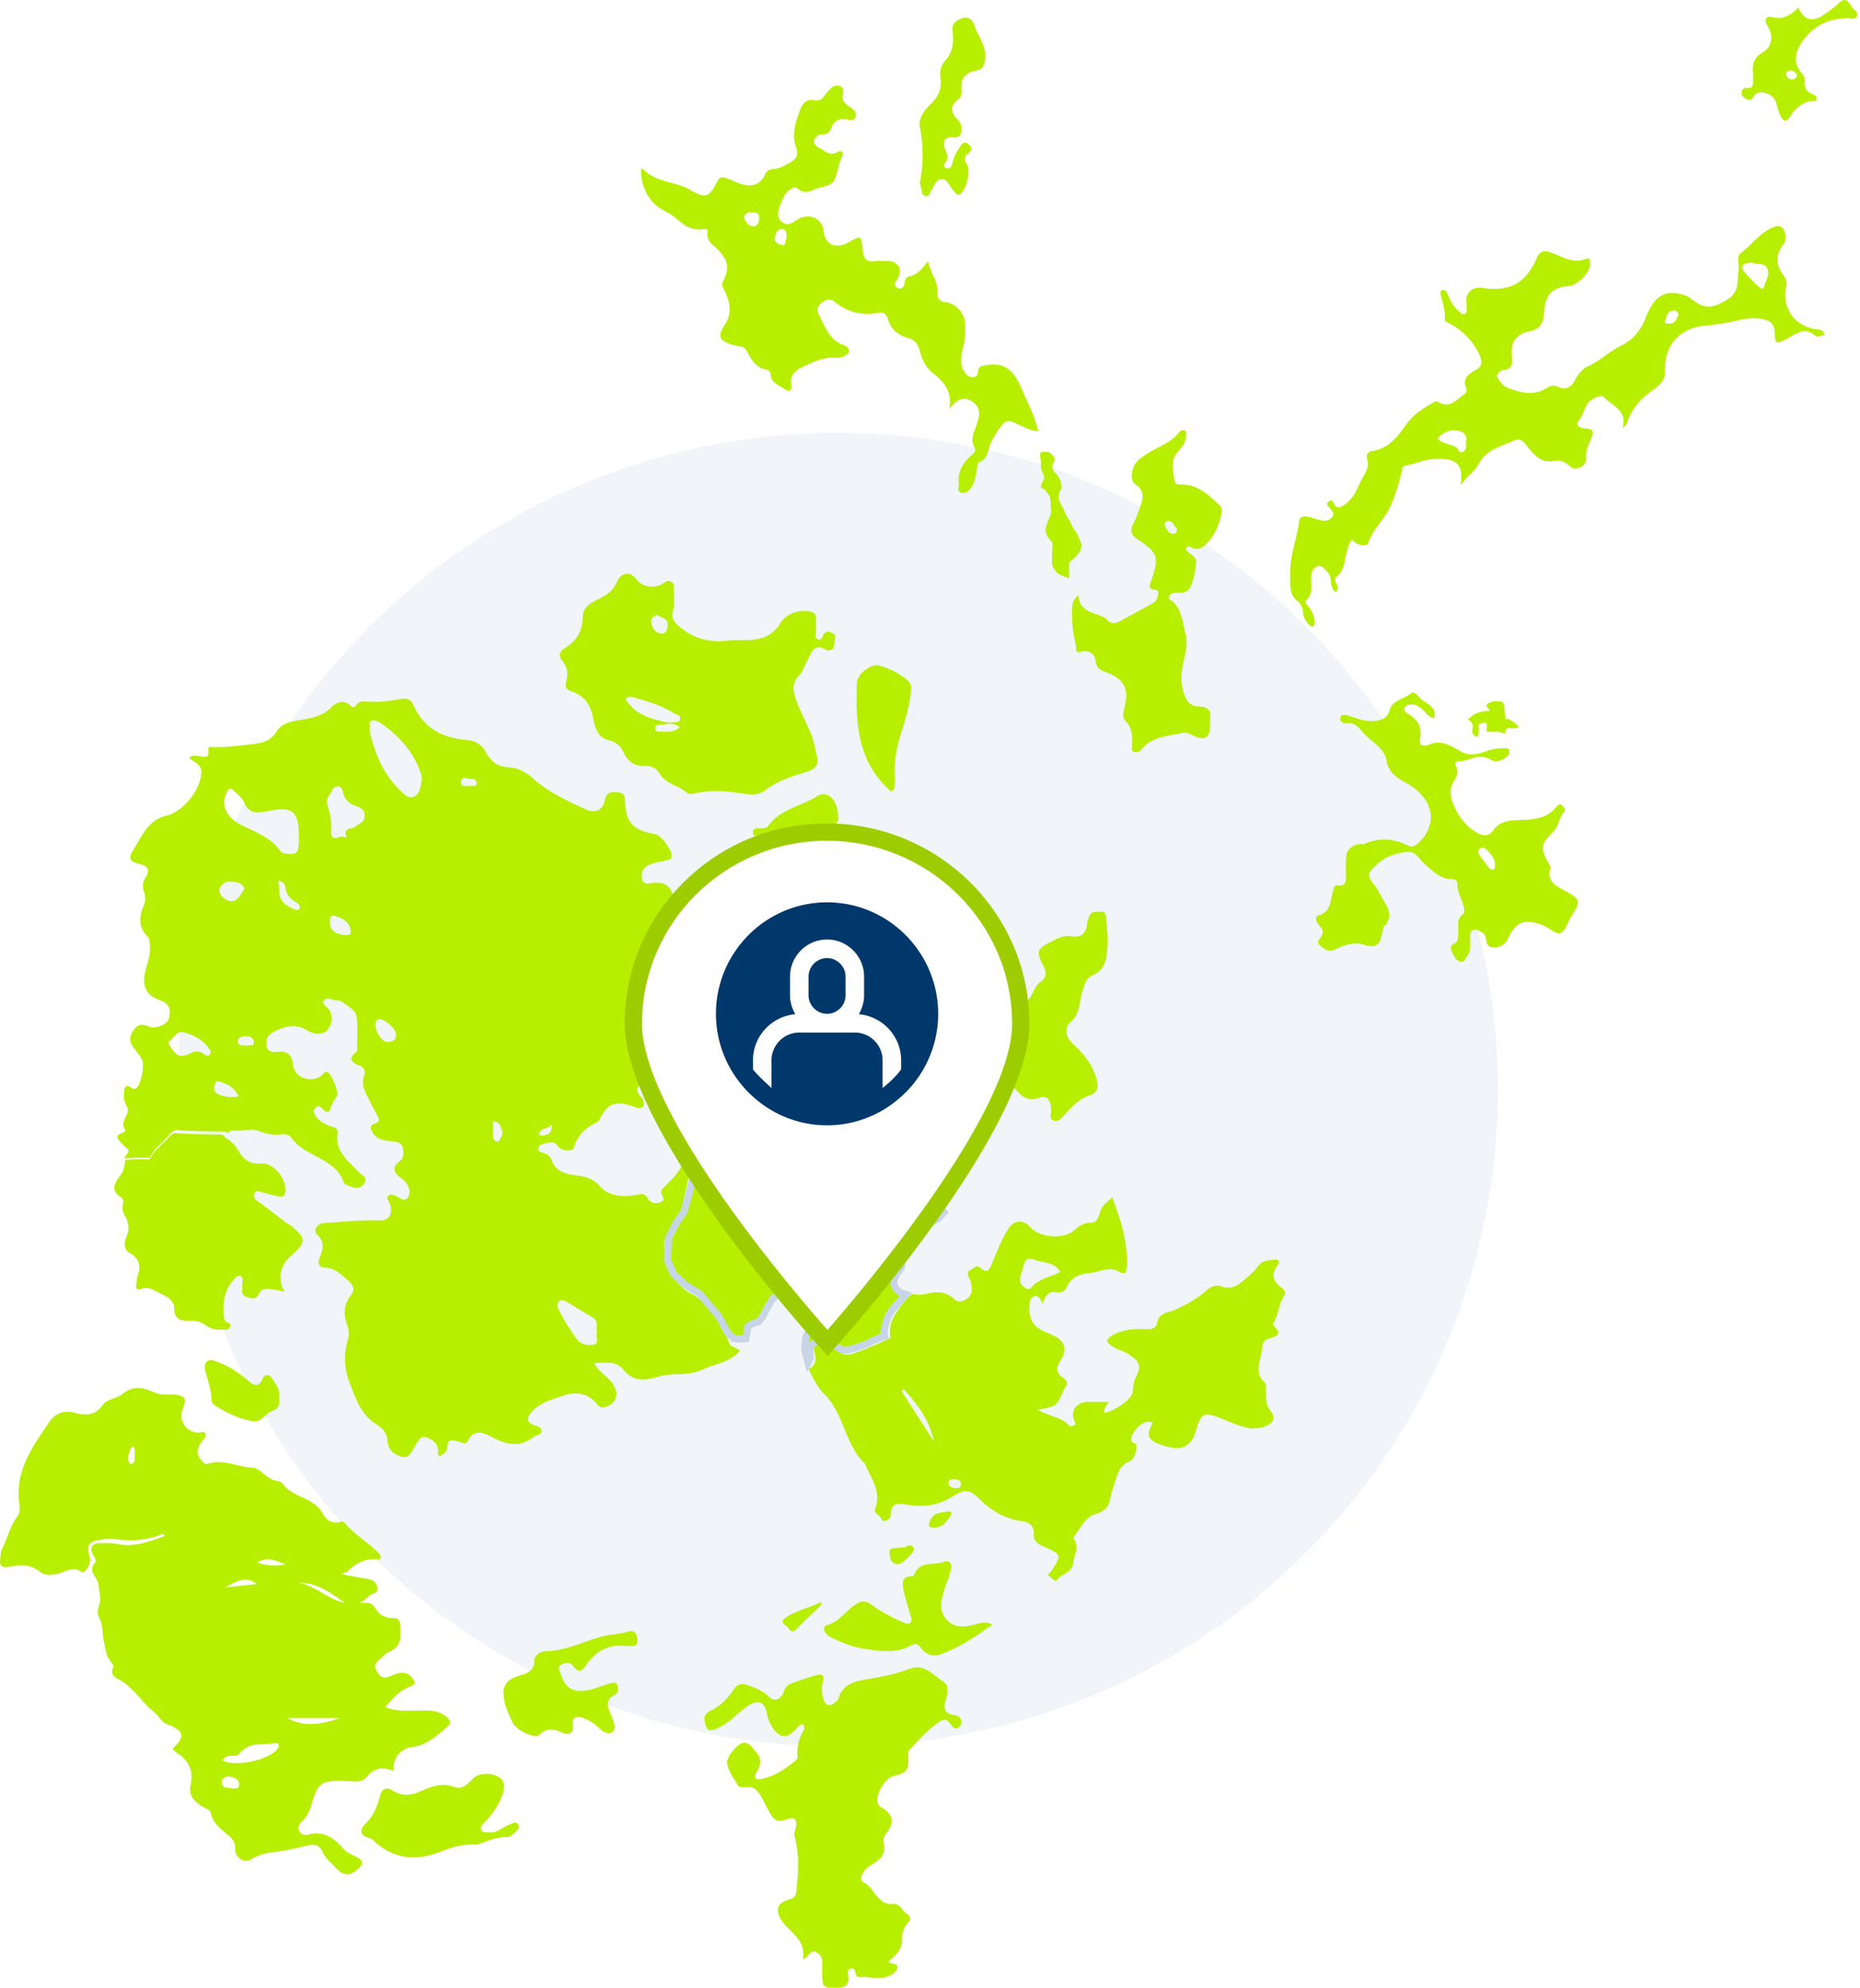
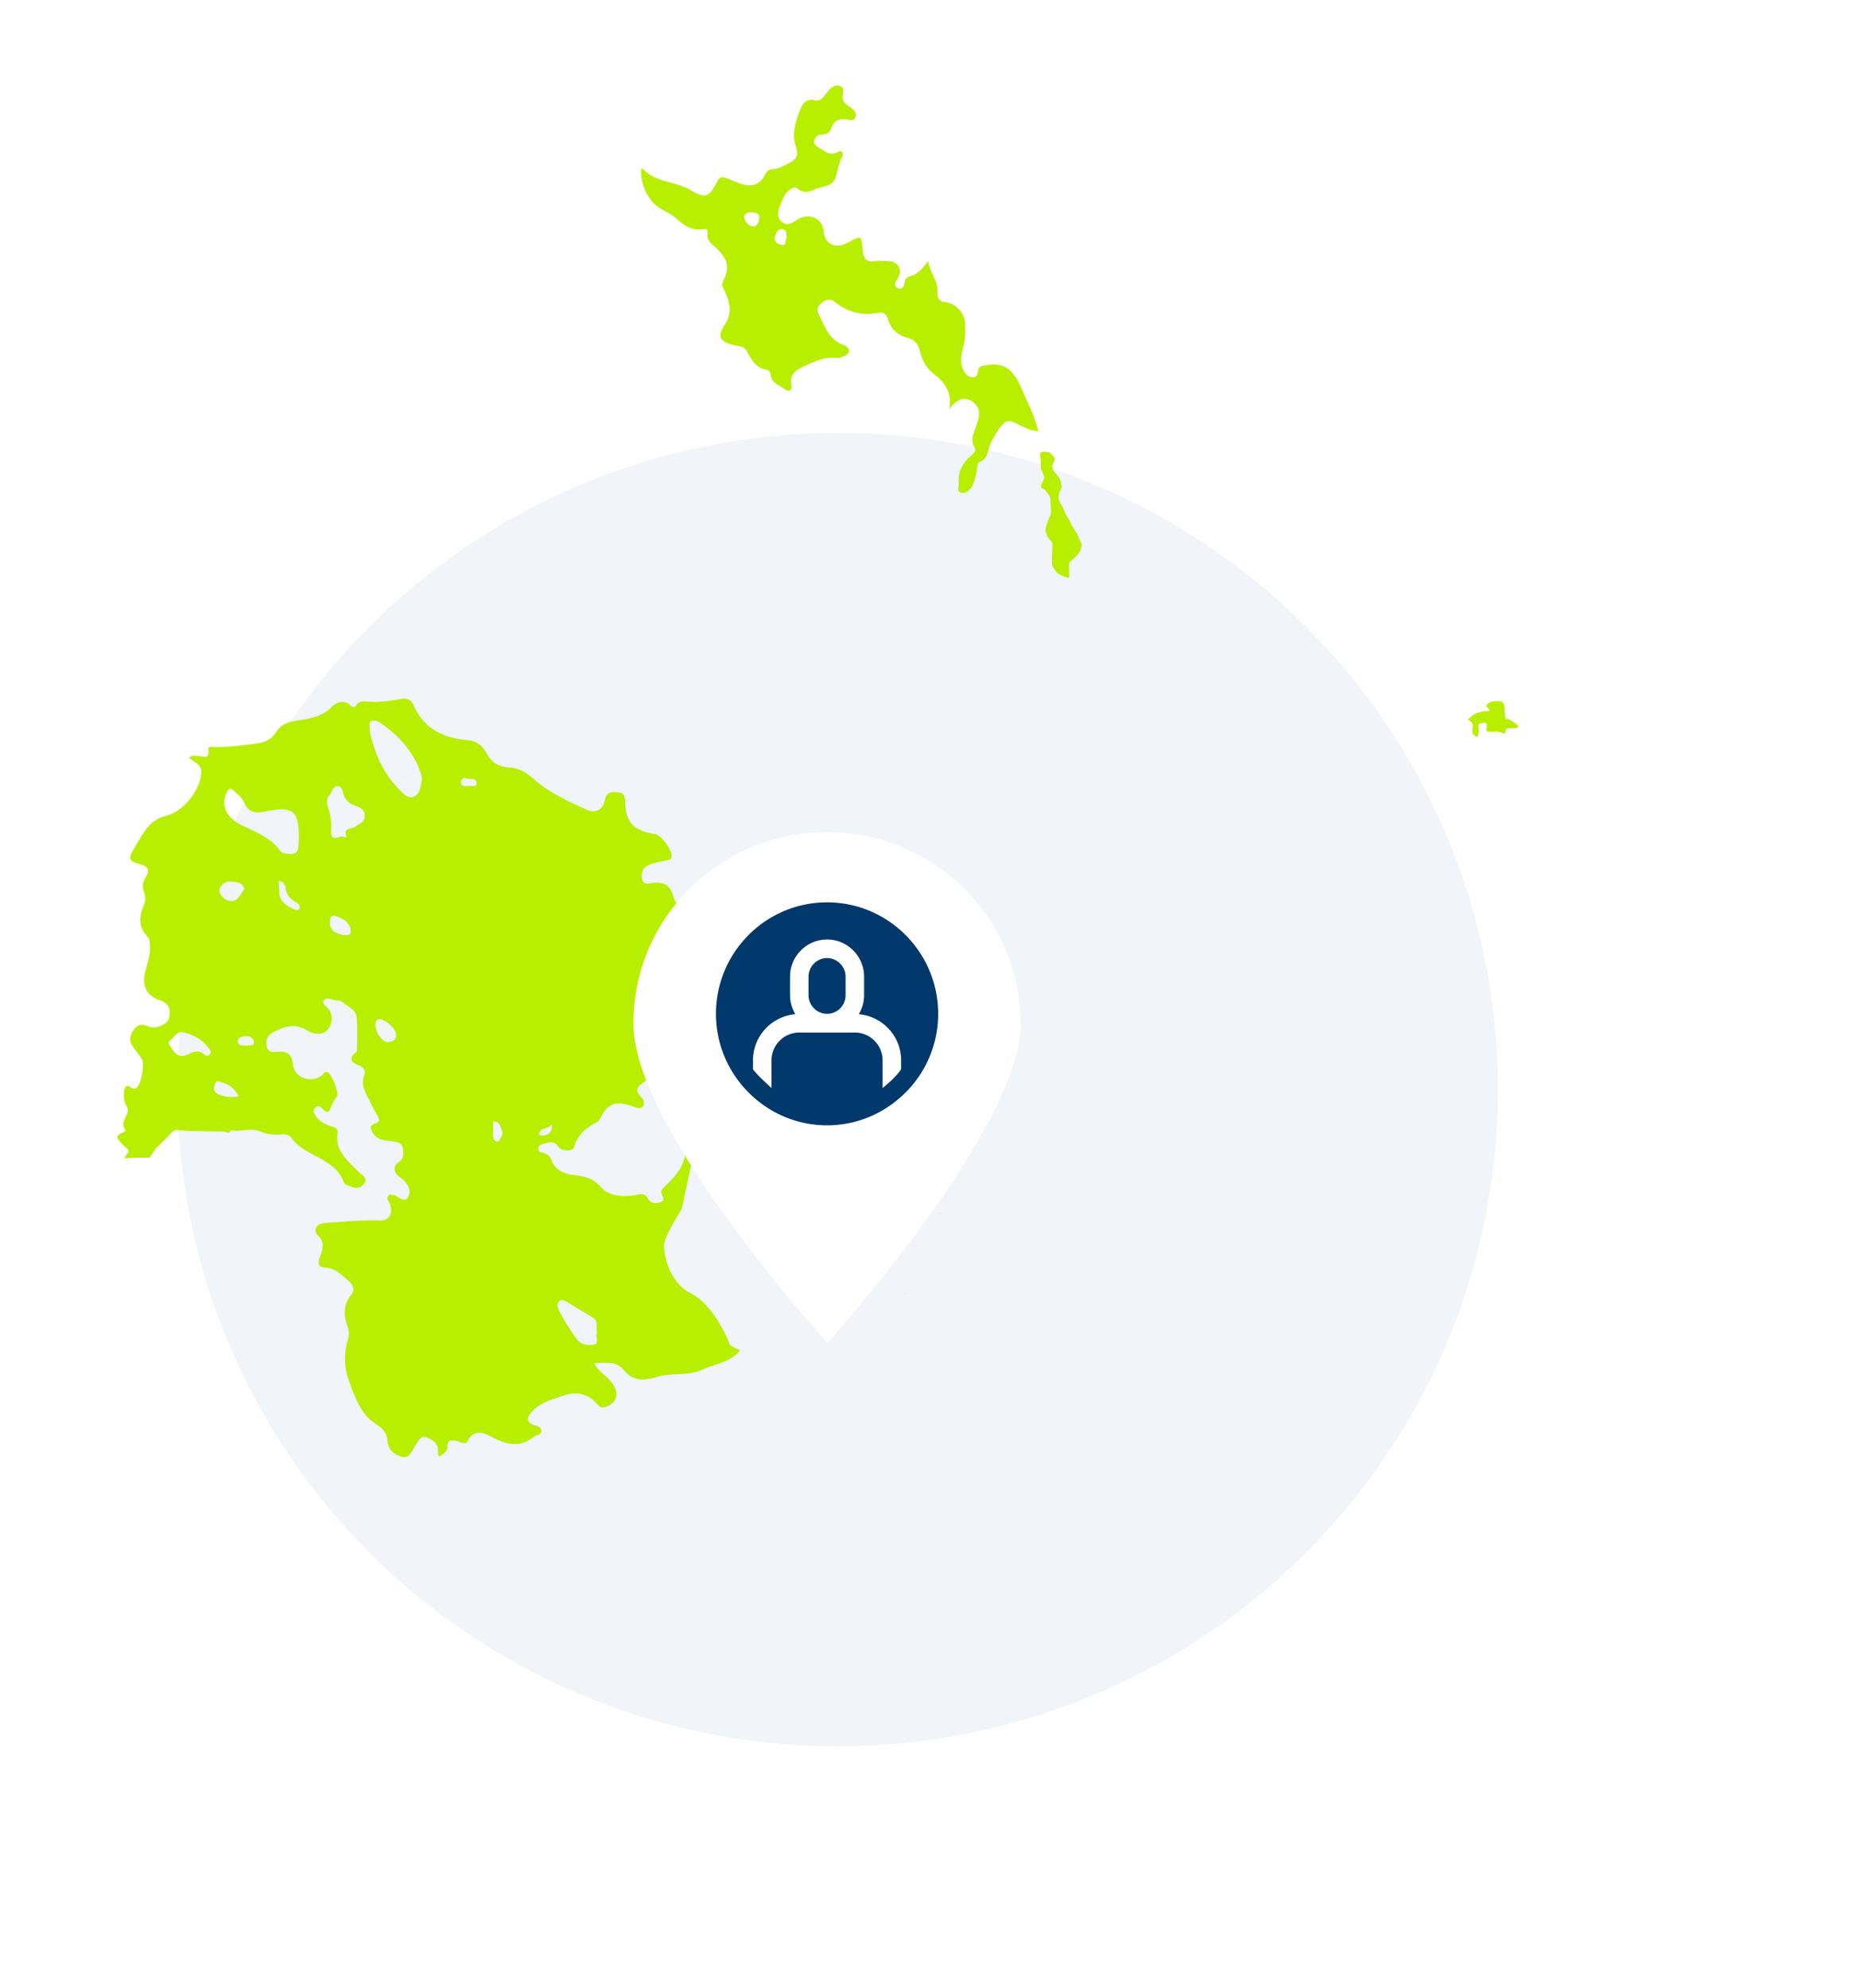
<svg xmlns="http://www.w3.org/2000/svg" width="262" height="280" preserveAspectRatio="none" viewBox="0 0 262 280" fill="none">
  <ellipse cx="118" cy="153.485" rx="93" ry="92.5" fill="#F1F4F9" />
-   <path d="M134.356 241.565c-1.374-.157-1.468-1.08-1.143-2.097.314-.985.472-2.107-.367-2.631-1.416-.871-2.684-2.548-4.645-1.793-1.803.692-3.659 1.08-5.525 1.394-1.961.325-3.911.556-4.603 2.883-.052.168-.251.294-.388.42-.786.692-1.404.555-1.709-.441a4.424 4.424 0 01-.062-2.422c.283-1.027-.231-1.1-.954-.901a29.87 29.87 0 00-2.989.975c-.66.251-1.321.398-1.583 1.363-.22.797-1.195 1.572-2.023.734-.86-.87-1.845-1.227-2.915-1.636-.975-.367-1.572-.262-2.16.64-.817 1.247-1.887 2.306-3.25 2.946-1.237.576-.744 1.688-.524 2.317.252.713 1.111.346 1.793.01 1.562-.775 2.673-2.107 4.078-3.061 1.374-.933 2.338-.577 2.642 1.111.137.787.441 1.479.871 2.097.954 1.374 2.002 1.395 3.124.189.304-.325.524-.849 1.185-.755.01.262.146.619.021.807-.724 1.175-1.028 2.422-.881 3.785a.503.503 0 01-.157.378c-1.458 1.205-2.988 2.296-4.886 2.694-.839.178-1.237-.126-.703-.996.588-.975.745-1.856-.125-2.82-.514-.577-.933-1.311-1.73-1.269-.87.053-2.454 2.076-2.338 2.82.188 1.154.87 2.097 1.468 3.062.377.608 1.142.325 1.75.367.703.042 1.08.587 1.416 1.048.419.566.65 1.258 1.006 1.877.619 1.069.986 2.369 2.81 1.594 1.122-.472 1.583.209 1.164 1.436-.105.314-.21.629-.105.975.723 2.527.514 5.074.273 7.643-.063.724-.283 1.059-1.049 1.258-1.782.451-2.002 1.709-.87 3.198 1.185 1.552 3.282 2.611 2.82 5.148.902-.105.933-1.447 1.929-.902.871.472.839 1.311.797 2.139-.01.241 0 .482 0 .723 0 2.087.126 2.171 2.212 2.097 1.112-.031 1.605-.451 1.447-1.583-.052-.409-.199-.975.367-1.09.577-.126.587.451.734.838.063.158.241.388.346.378 1.72-.22 3.575.734 5.158-.755.588-.556.273-1.059-.052-1.101-1.489-.22-.598-.576-.136-1.027.692-.671 1.237-1.447 1.163-2.485-.041-.598.137-1.132.378-1.667.293-.629 1.426-1.132.21-1.961-.629-.43-.86-1.436-1.888-1.321-1.027.116-1.677-.451-2.306-1.184-.545-.64-.933-1.437-1.772-1.825-.524-.251-.43-.807-.189-1.268a3.014 3.014 0 011.195-1.206c1.217-.692 2.192-1.52 1.793-3.156-.146-.597.168-1.069.535-1.562.965-1.321.692-2.495-.681-3.303-.325-.188-.63-.387-.724-.828-.262-1.227 1.122-3.481 2.338-3.722 1.762-.356 2.139-.901 1.992-2.831-.031-.335.011-.65.273-.933 1.226-1.363 2.443-2.705 3.984-3.764.723-.492 1.101-.566 1.635.147.242.325.483.923 1.091.619.304-.147.493-.472.482-.839-.031-.64-.451-.902-1.048-.975zm-17.09-10.831c1.384.671 2.841 1.258 4.298 1.478 2.233.346 4.561.766 6.731-.419.587-.325.975-.304 1.426.335.619.86 1.604 1.28 2.653.923 2.684-.902 4.969-2.506 7.423-4.194-.954-.545-1.615-.241-2.317-.073-1.395.346-2.81.692-4.016-.524-1.185-1.195-.985-2.517-.566-3.984.304-1.049.786-2.045 1.027-3.104.2-.838-.021-1.509-1.059-1.143-1.404.493-3.344-.22-4.088 1.783-.042.105-.221.21-.336.21-1.541.01-1.331 1.111-1.153 2.023.22 1.164.639 2.286.943 3.439.095.356.315.776-.031 1.09-.346.315-.723.032-1.059-.105-1.594-.629-3.072-1.488-4.456-2.474-.818-.587-1.394-.493-2.17.011-1.237.786-2.066 2.075-3.439 2.694-.398.178-1.111.252-1.017.828.115.556.598.923 1.206 1.206zm-6.428-1.635c.367.273.577 1.164 1.321.388 1.154-1.174 2.359-2.286 3.544-3.428-.031-.137-.052-.263-.084-.399-1.635.86-3.48 1.174-5.022 2.244-.755.524-.146.901.241 1.195zm15.686-8.787c.619-.01 2.39-1.729 2.191-2.212-.367-.88-1.038-.105-1.572-.126-.325-.01-.661.095-.996.084-.608-.021-.913.2-.85.608.063 1.017.273 1.667 1.227 1.646zm5.053-5.168c1.248.073 1.74-.881 2.338-1.657.147-.188.147-.671-.294-.587-.985.189-2.117.084-2.631 1.332-.294.755-.115.975.587.912z" fill="#B8EF00" />
-   <path d="M180.711 182.833c.346-.587.461-.975-.147-1.416-1.216-.859-1.562-1.887-.619-3.187.42-.576.147-.87-.513-.786-.839.105-1.667.105-2.265.964-.514.734-1.279 1.301-1.961 1.919-.88.797-1.834 1.332-3.093.891-.87-.304-1.551-.01-2.243.608-1.29 1.164-2.8 1.971-4.393 2.684-.849.378-2.181.388-2.412 1.615-.199 1.069-.828 1.132-1.677 1.101-1.615-.074-3.177.01-4.655.849-1.111.629-.923 1.007-.021 1.594.723.482 1.583.629 2.317 1.122 1.489 1.006 1.803 1.593.985 3.145-.304.576-.366 1.143-.419 1.73-.01.157-.021.304-.042.461-.451 1.573-3.942 3.198-4.015 2.789-.063-.357.146-.818.671-1.436-1.237 0-2.213-.063-3.177.01-1.573.136-2.296 1.363-1.646 2.768.105.231.147.388-.032.472-.209.105-.618.22-.702.126-1.09-1.259-2.82-1.311-4.498-2.276 2.674-.492 2.674-.492 3.575-2.568.084-.189.147-.399.273-.556.451-.566.377-.954-.252-1.373-.901-.608-1.09-1.363-.409-2.37.703-1.048.954-2.244-.241-3.166-.513-.399-1.174-.629-1.782-.891-1.751-.713-2.485-1.867-2.317-3.733.042-.493.042-1.111.618-1.31.619-.21.955.304 1.238 1.08.398-1.311.933-1.93 2.117-1.646.525.125 1.091-.284 1.269-.703.64-1.52 1.961-1.898 3.334-2.044 1.342-.147 2.674-.986 4.079-.158.838.493 1.037.063 1.079-.755.168-3.365-.859-6.458-2.044-9.698-.786.661-1.489 1.112-1.74 2.066-.179.681-.493 1.531-1.332 1.499-1.069-.042-1.698.535-2.422 1.132-1.499 1.217-4.76.923-6.028-.482-1.112-1.237-2.38-1.08-3.251.357-.912 1.499-1.52 3.134-2.201 4.739-.315.733-.608 1.52-1.583.608-.608-.566-1.038.146-1.5.335-.492.189-.325.703-.125 1.07.314.566.429 1.174.387 1.792-.052 1.038-1.667 1.971-2.369 1.279-1.227-1.195-2.653-1.195-4.036-.838-.724.188-1.395.178-1.972 0-.828.534-1.74 1.782-2.474 2.977-1.038 1.688-.608 3.229-.608 3.229s-3.47 1.668-5.399 2.244c-1.93.577-2.349-1.268-4.351-1.268-2.003 0-.472 1.1-.892 2.474-.146.493-.503.776-.901.933.021.042.042.094.063.136.597 1.175 1.184 2.464 2.107 3.355 2.852 2.768 2.904 7.119 5.756 9.845.063.063.063.199.105.294.901 1.918 2.243 3.722 1.352 6.049-.209.545.346.786.661 1.101.23.231.23.755.755.608.44-.115.786-.472.786-.849-.021-1.615.933-1.678 2.128-1.447 2.202.409 4.32.189 6.259-.954 2.118-1.248 2.527-1.374 4.341.398 1.678 1.636 3.554 2.611 5.85 2.925.944.126 1.646.745 1.562 1.762-.083 1.101.671 1.468 1.395 1.793 2.579 1.153 2.579 1.121 1.038 3.522-.126.2-.64.367-.189.692.315.231.807.839.996.525.608-1.007 2.202-.913 2.349-2.621.084-1.059.87-2.045.063-3.156-.063-.095-.042-.346.041-.441.944-1.111 1.468-2.652 3.051-3.124 1.112-.325 1.835-.944 2.024-2.17.105-.65.325-1.3.535-1.908.44-1.238.597-2.695 2.159-3.313.881-.346 1.321-2.475.734-2.559-1.614-.251 1.175-3.952 2.548-2.82-.021-.042.042-.147.126-.304a2.53 2.53 0 01-.126.304c-1.038 1.803-.619 2.432 1.363 3.093 2.38.797 4.026.545 4.77-2.139.703-2.485 1.164-2.589 3.659-1.573 1.51.619 3.041 1.238 4.058 1.342 2.642.021 3.785-1.163 2.82-2.369-.807-1.006-.692-1.971-.702-3.03 0-.356.042-.849-.168-1.038-1.342-1.206-.86-2.621-.503-4.005.188-.713-.053-1.667.786-2.076.902-.44 2.516-.44.912-2.002-.063-.063-.021-.304.042-.409.692-1.059.682-2.38 1.311-3.439zm-53.733 13.105c.105-.084.21-.178.304-.262 1.95 2.118 3.67 4.383 4.246 7.339-1.52-2.369-3.03-4.728-4.55-7.077zm7.727 13.672c-.576.031-1.048-.168-1.101-.755-.031-.44.451-.503.787-.493.461 0 .901.137.954.472.094.755-.262.755-.64.776zm9.74-28.193c-1.174-.618-.755-1.625-.451-2.432.273-.713.21-2.139 1.699-1.541 1.206.482 2.736.21 3.669 1.709-1.436.744-3.134.975-4.204 2.317-.178.22-.472.073-.713-.053zm22.011-113.162c-.411 0-.957.007-1.021-.525-.156-1.39-.638-2.793.482-4.098.518-.603 1.134-1.276 1.142-2.184 0-.29.17-.688-.284-.83-.319-.099-.518.093-.709.327-.901 1.12-2.184 1.687-3.403 2.347-.773.418-1.553.879-2.22 1.439-1.113.929-1.382 2.921-.468 3.538 1.149.773 1.121 1.773.731 2.822-.319.865-.568 1.751-1.029 2.581-.425.759-.503 1.567.426 2.19 3.07 2.057 3.212 2.546 2.021 6.035-.121.354-.39.907.12 1.07.454.142 1.028.036.901.71-.085.474-.22 1-.745 1.283-1.588.858-3.155 1.758-4.75 2.588-.553.29-1.17.376-1.66-.199-.382-.454-.957-.595-1.46-.78-1.305-.46-2.546-.936-2.624-2.744-.772.631-.843 1.213-.872 1.844a18.17 18.17 0 00.49 5.148c.12.517-.206 1.418 1.063.914.553-.22 1.659.348 1.723 1.276.078 1.071.688 1.383 1.532 1.695 2.531.95 3.24 2.41 2.538 5.034-.17.645-.312 1.362.191 1.872.958.971.936 2.141.894 3.354-.014.326-.206.801.305.957.397.128.772-.064 1.006-.355 1.433-1.793 3.567-1.829 5.538-2.29.525-.12.964-.064 1.468.199 1.95 1 2.673.567 2.687-1.539 0-.234-.028-.475 0-.702.163-1.198-.383-1.694-1.56-1.709-1.028-.014-1.659-.538-2.049-1.566-.638-1.674-.525-3.347-.106-4.964.326-1.262.553-2.58.234-3.736-.433-1.539-.475-3.312-1.801-4.524-.206-.192-.681-.284-.49-.716.156-.369.483-.532.908-.518.759.029 1.624.043 2.007-.709.546-1.07.765-2.276.872-3.488.078-.844-.617-1.07-1.071-1.503-.191-.185-.475-.376-.262-.695.17-.241.461-.114.638-.014 1.156.616 1.822-.121 2.481-.865.979-1.114 1.468-2.46 1.801-3.872.114-.475.036-.907-.368-1.269-1.518-1.376-2.978-2.843-5.247-2.83zm-1.241 6.934c-.638-.035-.879-.638-1.113-1.113a.467.467 0 01.461-.673c.709.028.829.758 1.212 1.056.092.553-.298.745-.56.73zM87.63 231.805c-2.252-.091-3.885.986-5.098 2.769-.551.811-1 1.142-1.735.168-.384-.508-.897-.715-1.632-.322-.77.41-.38.726-.225 1.243.715 2.375 2.016 3.001 4.811 2.181.694-.204 1.358-.54 2.06-.667.349-.062.924-.405 1.145.168.175.448.14 1.127-.28 1.34-1.372.69-1.16 1.555-.682 2.739.32.788 1 2.036.201 2.561-.847.555-1.73-.551-2.45-1.13-.463-.375-.991-.602-1.487-.815-.826-.351-1.724-.389-1.57.977.16 1.429-.847 1.343-1.57 1.007-1.175-.552-2.072-.658-3.111.316-.685.643-3.3-.585-3.852-1.78-.543-1.178-1.089-2.373-1.227-3.689-.133-1.263.38-2.134 1.558-2.612 1.213-.493 2.813-.467 2.795-2.491-.003-.434.752-1.184 1.508-1.181 2.786.003 5.227-1.304 7.815-2.027 1.275-.357 2.592-.349 3.843-.726 1.089-.331 1.266.472 1.34 1.157.1.923-.614.92-1.284.861-.29-.026-.581-.032-.874-.047zm-37.263 29.849c-.673-.388-1.483-.662-1.974-1.209-1.346-1.541-2.784-2.624-4.985-2.02-.514.137-1.05-.034-1.278-.536-.217-.479-.011-.958.4-1.323.65-.582 1.026-1.346 1.266-2.156 1.004-3.388 1.414-3.673 4.985-3.537 1.004.035 2.133.343 2.909-.627 1.004-1.255 2.236-1.415 3.73-.787-.091-1.996 1.118-3.16 2.624-3.365 2.133-.286 3.434-1.575 4.894-2.807.65-.547.627-.821.034-1.369-1.335-1.232-2.955-.946-4.506-.958-1.38-.011-2.76.126-4.164-.513 1.027-1.232 2.054-2.384 3.514-2.909.798-.285.616-.65.308-1.084-.913-1.289-2.088-.821-3.183-.331-.799.354-1.346.137-1.757-.536-.365-.616-.582-1.163.228-1.768.434-.319.845-.935 1.3-1.107 1.769-.661 1.792-1.984 1.666-3.513-.057-.776-.068-1.312-1.083-1.278-.981.023-1.917-.479-2.362-1.289-.479-.867-1.072-1.004-2.236-.764.64-.513.993-.776 1.3-1.072.411-.4 1.393-.297 1.13-1.29-.25-.958-1.015-1.072-1.836-1.186-1.084-.16-2.156-.399-3.24-.605.308-.228.696-.182.867-.342 1.175-1.163 2.487-1.916 4.21-1.722.17.022.421.034.467-.228.068-.32-.069-.491-.32-.731-1.517-1.448-3.33-2.566-4.722-4.163-.103-.126-.377-.229-.514-.183-1.243.422-2.122-.251-2.6-1.163-1.221-2.328-4.221-2.157-5.625-4.21-.205-.297-.787-.342-1.209-.468-1.198-.353-2.03-1.745-3.103-1.779-2.099-.057-4.095-1.324-6.251-.514-.217.08-.422-.034-.628-.239-1.015-1.027-1.049-1.848-.102-3.023.24-.297.616-.605.388-1.038-.217-.422-.628-.103-.947-.114-1.791-.035-2.91-1.78-2.19-3.48.547-1.289.308-1.688-1.061-1.859-.936-.114-1.905.137-2.795-.262-1.597-.708-3.092-1.141-4.689.182-.798.65-2.167.662-2.783 1.551-1.084 1.563-2.613 1.438-3.97 1.061-1.643-.445-2.863.308-3.536 1.312-2.316 3.4-4.792 6.811-4.244 11.317.08.65.217 1.38-.262 2.007-1.039 1.369-1.38 3.069-2.157 4.563-.216.411-.182.959-.24 1.449-.09.879.138 1.267 1.176 1.061 1.506-.296 2.989-.422 4.369.662.742.582 1.7.547 2.692.274.981-.274 1.985-1.027 3.114-.274.366.239.594-.08.822-.377.525-.65.559-1.346.32-2.087-.354-1.084.056-1.723 1.14-1.917.73-.125 1.495-.331 2.202-.228 2.35.342 4.631.32 6.844-.639.126-.057.377-.08.468.263-2.099.696-4.14 1.585-6.468 1.14-.867-.171-1.78-.171-2.67-.159-1.072.011-1.448.616-.98 1.574.193.411.604.89.319 1.209-1.13 1.232.468 2.065.502 3.16.023.799.4 1.666.125 2.59-.16.559-.388 1.323-.148 1.734.662 1.095.525 2.281.742 3.433.216 1.141.33 2.339 1.197 3.252.114.125.24.399.171.513-.581 1.072.274 1.471.924 1.837 2.008 1.14 3.126 3.205 4.906 4.585.604.468.9 1.312 1.745 1.632 2.43.912 2.59 1.768.742 3.445.216.205.399.445.638.604 1.723 1.084 2.362 2.579 1.905 4.586-.33 1.46.628 2.305 1.7 2.978.422.262 1.073.399 1.152.855.297 1.552 1.495 2.327 2.556 3.229.593.502.924 1.026.878 1.882-.057 1.072 1.278 2.076 2.1 1.529 1.482-.982 3.102-1.039 4.745-1.312 1.197-.206 2.407-.514 3.616-.765.867-.182 1.494.137 1.825.89.445 1.027 1.312 1.666 2.03 2.43.845.901 1.815 1.072 2.864.148.753-.661 1.061-1.152.069-1.722zm-31.691-55.499c-.08.057-.32.023-.388-.045-.388-.411-.296-.89-.114-1.358.137-.342.114-.775.593-1.004.354.434.194.833.206 1.221-.012.411.114.878-.297 1.186zm17.51 16.975c-1.448.148-2.771.297-4.528.479 1.688-.855 2.932-1.711 4.529-.479zm-3.456 28.804c-.547-.216-1.505.126-1.471-.935.023-.57.513-.821 1.06-.73.64.091 1.301.274 1.37 1.061.045.661-.514.57-.959.604zm6.377-5.624c-1.118 1.586-5.932 2.636-7.757 1.666.365-.628.855-.662 1.358-.65.41.011.798-.035 1.072-.377 1.312-1.608 3.205-1.163 4.905-1.392.57-.079.73.32.422.753zm-2.84-26.214c1.505-1.004 2.726-.149 3.98.273-1.3.194-2.6.24-3.98-.273zm12.366 5.681c-2.43-.411-4.153-2.487-6.628-2.807 2.646-.137 4.586 1.472 6.628 2.807zm-.799 16.233c-2.441.844-4.882 1.346-7.37 0h7.37z" fill="#B8EF00" />
-   <path d="M73 257.045c-.342-.639-.844-.16-1.289-.012-.97.32-1.711 1.255-2.863 1.061-.365-.057-.844.114-1.05-.342-.216-.456.171-.742.422-1.015.844-.89 1.609-1.826 2.122-2.944.4-.889.901-1.87.525-2.794-.502-1.244-3.114-1.506-4.118-.582-.776.718-1.54 1.768-2.76 1.3-1.655-.627-3.081-.148-4.53.514-1.369.627-2.726.867-4.084.022-1.106-.684-1.642-.182-1.893.879a8.762 8.762 0 01-1.38 3.068c-.411.594-1.244 1.016-1.176 1.803.069.855 1.095.719 1.609 1.163.148.126.274.286.422.411 2.612 2.19 5.43 2.567 8.67 1.403 1.528-.559 3.114-1.266 5.475-1.152 1.084-.217 2.635-1.175 4.426-1.061.274.023.616-.308.867-.536.32-.319.902-.639.605-1.186zM205.713 68.392c.47-2.883-.424-3.789-3.271-3.777-1.553 0-2.929.706-4.424.953-.552.082-.47.553-.576.93-.518 1.835-.953 3.717-1.871 5.388-.87 1.577-2.27 2.8-2.835 4.635-.153.506-1.647.365-2.282-.54-.483.588-.589 1.211-.765 1.835-.341 1.164-.271 2.505-1.388 3.388-.848.659.847 1.47-.177 2.188-.471-.341-.635-.953-.659-1.6-.023-.659-.365-1.141-.8-1.576-.317-.318-.694-.66-1.2-.4-.423.211-.67.588-.741 1.082-.177 1.247.423 2.612-.777 3.706-.294.27.412.835.671 1.259.435.718.694 1.459.459 2.294-.024.07-.294.153-.365.094-.694-.494-1.082-1.188-1.165-2.035-.058-.682-.294-1.153-.882-1.635-1.188-.965-.871-2.495-.918-3.8-.094-2.495.918-4.824 1.247-7.272.083-.611.4-.87 1.165-.729.706.13 1.353.4 2.036.53.6.117 1.082 0 1.458-.506.4-.53-.058-.812-.294-1.165-.211-.306-.706-.612-.188-1 .577-.435.635.235.835.506.365.506.683.353 1.142.094 1.329-.741 1.882-2.07 2.459-3.318.482-1.035 1.423-1.976.941-3.33-.153-.423.141-.976.659-1.046 2.388-.318 3.682-2.083 4.917-3.812 1.036-1.436 2.436-2.271 3.895-3.106.2-.118.353-.13.541-.024 1.706 1.059 2.659-.388 3.8-1.165.153-.105.282-.494.212-.659-.624-1.423.153-2.023 1.294-2.647 1.282-.706.729-1.823.223-2.753-.917-1.67-2.27-2.94-3.953-3.835-.329-.177-.67-.235-.623-.694.094-1.083-.283-2.094-.518-3.118-.059-.282-.27-.765.212-.882.365-.083.518.211.694.588.412.894.824 1.812 1.647 2.447.247.188.424.435.753.33.388-.118.282-.495.294-.765.024-.6-.164-1.27.047-1.789.377-.94 1.236-1.247 2.247-1.094 3.706.541 6.012-.623 7.554-4.165.588-1.364 1.353-1.07 2.235-.74 1.529.552 2.953 1.529 4.741.788.624-.26.53.411.542.776.035 1.165-1.789 3-3.036 3.082-2.212.153-3.2 1.142-3.376 3.377-.118 1.4-.236 2.624-2.142 2.988-1.576.306-2.717 1.424-2.459 3.4.118.906.177 1.977-1.27 2.083-.471.035-.918.706-.8.93.317.588.812 1.258 1.388 1.494 1.835.717 3.753 1.294 5.647.047.471-.306.906-.424 1.542-.142.952.424 1.776.26 2.353-.87.388-.765 1.023-1.624 1.776-1.965 1.682-.753 3-2.07 4.612-2.87 1.753-.871 2.894-2.154 3.6-3.99 1.235-3.2 2.824-4.082 5.424-3.223.329.106.682.26.941.47 1.906 1.566 3.047 1.448 5.165.154 1.741-1.059 1.329-2.647 1.576-4.106.142-.824-.388-1.941.318-2.46 1.612-1.187 2.788-2.976 4.718-3.682.976-.364 1.494.377 1.565 1.306.035.377-.047.871-.271 1.153-1.224 1.553-1.094 3.012.082 4.506.318.412.4.895.295 1.436-.636 3.117 1.2 5.67 4.317 6.035.483.06.906.106 1.118.824-.471.047-1.106.306-1.341.094-1.589-1.4-2.812-.177-4.094.482-1.33.694-1.612.647-1.624-.823 0-1.495-.835-1.895-2.047-2.07-2.012-.307-3.871.564-5.824.74-.553.047-1.094.212-1.647.236-3.777.2-6.071 2.682-5.941 6.423.035 1.118-.624 1.918-1.483 2.506-1.8 1.212-3.2 2.706-3.871 4.812-.07.224-.282.4-.647.694.789-2.553-1.494-3.106-2.623-4.376-.4-.447-2.071.364-2.436 1.176-.329.73-.564 1.46-1.07 2.13-.612.8.376 1.106.835 1.117 1.483.036 1.188.683.812 1.636-.318.8-.741 1.565-.624 2.565.118 1.094-1.47 1.894-2.247 1.164-.694-.659-1.412-.94-2.294-.776-2.035.364-3.012-1.141-4.012-2.389-.494-.623-.976-.788-1.518-.529-1.847.882-4 1.247-5.106 3.412-.541 1.012-1.694 1.682-2.529 2.965zm41.06-31.425c-.541.07-1.082.106-1.318.483-.223.376.212.776.436 1.047.553.67 1.188 1.294 1.835 1.882.224.212.647.518.788-.07.2-.86.894-1.706.365-2.6-.471-.789-1.506-.342-2.106-.742zm-40.272 25.201c.235-.835-.341-1.318-1.118-1.494-.964-.212-1.882.117-2.6.776-.517.483.142.694.4.824.612.294 1.353.376 1.918.73.318.2.4.905.965.635.529-.247.423-.836.435-1.471zm29.931-17.8c-.071-.46-.318-.671-.73-.624-.918.082-.965.93-1.165 1.53-.129.376.365.305.647.317.859 0 .953-.73 1.248-1.224zm16.921-43.302c.507 1.606 1.856 2.095 3.261 1.19.834-.537 1.668-1.108 2.371-1.793.736-.717 1.19-.568 1.654.218.115.194.25.382.409.539.292.292.675.576.5 1.03-.223.582-.789.31-1.187.308-2.664-.018-4.836 1.022-6.387 3.147-1.221 1.673-1.343 3.242-.268 4.485.322.371.558.807.5 1.362-.083.818.262 1.386 1.062 1.68.289.107.634.309.626.649-.01.486-.48.3-.746.345-1.298.223-2.188.958-2.889 2.044-.661 1.023-1.097.956-1.575-.185-.207-.497-.315-1.036-.477-1.554-.247-.788-.786-1.208-1.586-1.439-.775-.226-1.306-.053-1.683.627-.271.496-.685.409-1.028.196-.329-.202-.677-.462-.584-.977.088-.478.412-.574.797-.542.711.059.836-.35.817-.926-.013-.41.03-.82-.002-1.227-.098-1.246.135-2.183 1.404-2.9 1.288-.727 1.49-2.318.638-3.707-.576-.94-.152-1.444.621-1.232 1.63.449 2.685-.348 3.752-1.338zm-.21 9.471c-.223-.302-.451-.608-.924-.6-.363.008-.672.168-.624.518.064.473.425.762.924.728.34-.024.545-.266.624-.646zM129.566 25.76c.523-2.64.546-5.17.012-7.738-.279-1.343.585-2.47 1.516-3.354 1.088-1.03 1.595-2.172 1.383-3.665-.134-.923.027-1.768.711-2.514 1.08-1.178 1.166-2.659.982-4.136-.134-1.056.522-1.465 1.272-1.748.841-.31 1.509.063 1.783.908.582 1.79 2.09 3.338 1.395 5.479-.185.573-.377.813-1.014.923-1.645.279-2.317 1.139-2.172 2.738.059.648-.051 1.037-.569 1.445-.955.758-.998 1.646-.138 2.553.366.389.688.856.703 1.383.024.738-.113 1.425-1.166 1.308-1.053-.118-1.579.526-1.202 1.512.287.754.758 1.437-.008 2.18-.2.196-.078.463.157.593.487.263.817-.142.88-.444.173-.81.515-1.54.947-2.211.286-.448.605-1.253 1.37-.66.649.499.472.962-.192 1.433-.499.358-.298.943-.012 1.43.542.927-.078 3.57-.923 4.14-.546.365-.683-.193-.899-.389-.633-.573-.904-1.826-1.842-1.689-.766.11-1.073 1.218-1.532 1.92-.142.217-.193.547-.601.472-.417-.074-.507-.334-.558-.699-.067-.42-.2-.829-.283-1.17zm-15.905 82.948c1.106-.333 1.802-.975 1.392-2.29-.178-.557-.232-1.16-.387-1.725-.541-2.035-1.678-3.829-2.413-5.787-.495-1.315-.89-2.576.34-3.79.495-.487.689-1.261 1.044-1.895.619-1.084.882-2.816 2.824-1.633.07.047.193.016.294.016.58-.016.774-.41.743-.898-.031-.526.526-1.199-.279-1.562-.34-.155-.688-.317-1.075.046-.325.302-.356 1.184-.983.843-.495-.263-.139-.998-.208-1.516a4.182 4.182 0 01-.008-1.036c.139-1.076-.449-1.377-1.385-1.416-1.555-.062-2.916.55-3.667 1.771-1.392 2.244-3.465 2.368-5.693 2.337-.348-.008-.689 0-1.153 0-2.553.41-4.966.023-7.171-1.756-.928-.75-1.393-1.285-1.052-2.507.232-.828.116-1.764.093-2.645-.008-.465.17-1.03-.38-1.331-.541-.302-.936.131-1.338.371-1.067.642-2.777.348-3.489-.634-.905-1.246-2.197-1.099-2.839.34-.41.92-1.02 1.532-1.941 2.043-1.184.657-2.84 1.199-2.855 2.877-.016 2.012-.897 3.358-2.49 4.348-.82.51-.96 1.137-.38 1.802.774.89.79 1.88.557 2.901-.17.75-.077 1.145.743 1.416 1.756.58 2.653 1.787 3.024 3.698.232 1.206.604 2.823 2.213 3.164 1.106.232 1.686.882 2.12 1.787.587 1.222 1.554 1.91 2.908 1.841.96-.047 1.679.302 2.12 1.052.913 1.539 2.761 1.686 3.953 2.8.185.17.68.116.998.031 2.143-.526 4.285-.371 6.436-.038 1.168.177 2.491.386 3.45-.372 1.787-1.392 3.845-2.019 5.934-2.653zM92.642 86.653c.503.41 1.462.379 1.408 1.392-.03.611-.201 1.277-.944 1.2-.866-.094-1.268-.883-1.392-1.618-.07-.386.278-.928.928-.974zm.155 16.4c-.263.008-.472-.116-.487-.418-.016-.263.054-.526.355-.526.983.008 2.012-.518 3.072.302-.89.897-1.95.603-2.94.642zm2.994-1.772c-.14.611-.72.364-1.099.488-.131.046-.294.007-.696.007-1.841-.425-3.938-.827-5.4-2.645-.224-.279-.549-.519-.332-.836.108-.154.572-.17.828-.1 2.065.565 4.13 1.16 5.948 2.344.271.178.882.154.75.742zM127.8 95.79a10.668 10.668 0 00-3.976-2.035c-1.145-.31-3.086 1.199-3.125 2.413-.178 5.439.008 10.784 4.371 14.907.17.163.224.403.518.349.302-.055.379-.271.395-.534.031-.488.123-.99.077-1.47-.163-1.888.147-3.651.673-5.493.634-2.189 1.454-4.363 1.563-6.714.178-.573-.078-1.083-.496-1.424zm-12.67 16.337c-2.259 1.446-5.168 1.826-6.885 4.154-.286.395-.75.41-1.207.379-.464-.031-.998.023-.982.611.023.72.673.372 1.028.387 1.857.108 3.837-.449 5.547.348 1.331.619 2.151.147 3.118-.472.41-.263.835-.534 1.191-.82.557-.456 1.385-.905 1.106-1.795-.015-2.212-1.524-3.674-2.916-2.792zm16.969 22.161c.216.947.401 1.9.657 2.832.456 1.69 1.694 2.783 3.439 2.878 1.66.09 2.908.827 3.805 2.141.321.466.742.712 1.158 1.012.497-1.022 1.961-.14 2.417-1.228.055-.135.04-.401.095-.416 1.76-.371 1.74-2.341 2.858-3.174 1.088-.812.807-1.564.381-2.391-.988-1.92-.792-2.316 1.043-3.234 1.052-.526 1.885-1.068 3.203-.797.883.181 1.9-.411 1.96-1.699.016-.386.176-.772.316-1.138.306-.808 1.023-.617 1.645-.637.777-.025.692.576.732 1.038.095 1.183.26 2.376.19 3.554-.1 1.735-.1 3.52-2.196 4.392-.732.306-1.048 1.314-1.318 2.176-.461 1.474-.276 3.108-1.68 4.362-.857.762-.807 2.05.316 3.068 1.514 1.373 2.803 2.943 3.359 5.013.316 1.178.075 1.92-1.108 2.306-1.474.482-2.436 1.63-3.434 2.713-.456.496-.903 1.063-1.594.767-.617-.261-.256-.963-.281-1.459-.065-1.529-.542-2.146-1.81-1.7-1.725.607-2.502-.471-3.424-1.454-.186-.2-.085-.717-.466-.661-1.565.235-2.838-.772-4.302-.928-.672-.07-1.238.15-1.815.491-.992.587-1.965.547-2.712-.05-.125-.1-.045 1.534-.587 2.482-.541.947-1.704 1.213-1.799 1.053-.121-.196-.572-1.053-.311-2.241.145-.657 1.995-1.013 2.241-1.58.25-.581-1.113-1.363-1.274-1.328-.677.14-1.288.416-1.554 1.193-.687 2.011-1.153 2.191-2.948 1.259-.581-.301-1.158-.547-1.835-.286-.551.215-1.153.07-1.424-.371-.24-.391-.045-.933.261-1.384 1.128-1.69 1.695-3.63 2.462-5.485.286-.687.747-1.544 1.519-2.08.812-.562 1.033-1.394.456-2.327-.536-.862-.551-1.739.326-2.351 1.529-1.083 2.356-2.572 3.033-4.331zM38.35 194.202c-.42-.629-.997-.788-1.39.089-.49 1.092-1.124.927-1.886.285-1.346-1.123-2.743-2.152-4.439-2.723-.501-.172-.997-.502-1.473-.064-.457.413-.323 1.01-.197 1.492.33 1.295.82 2.559.826 3.924 0 .387.273.603.552.794 1.588 1.06 3.302 1.822 5.175 2.19 1.314.261 1.797-1.117 2.813-1.441.927-.292 1.092-.933.94-1.797.266-1.079-.375-1.917-.921-2.749zm2.509-21.658c-.07-.057-.19-.045-.267-.102-1.466-1.111-2.92-2.248-4.413-3.327-.393-.286-.47-.603-.349-.971.172-.527.603-.337.965-.242.788.204 1.562.451 2.356.597.368.064.857.216 1.01-.451.387-1.733-1.512-4.279-3.328-4.152-1.517.108-2.47-.464-3.18-1.689-.439-.749-.96-1.416-1.753-1.816-.19-.095-.324-.216-.241-.394l-.642-.203s-5.485-.031-6.127-.184c-.635-.152-1.238.749-1.238.749l-1.828 1.785-.769 1.149H18.65s-.083.057-.953.095c-.215.622-.158 1.321-.558 1.905-.66.965-1.918 2.235-.051 3.39.355.223.292.699.203 1.073-.127.559.038 1.042.311 1.512.565.971.654 1.936.184 3.009-.336.775-.361 1.746.457 2.203 1.404.781 1.626 1.823 1.143 3.213-.12.356-.082.762-.171 1.137-.133.558.038.958.616.73 1.13-.445 1.975.286 2.825.673.82.374 1.88.933 1.873 2-.012 1.613.985 1.848 2.134 1.797.92-.045 1.682.178 2.38.698.617.457 1.321.584 2.039.559.438-.013 1.003.184 1.289-.356.349-.666-.495-.533-.635-.876-.07-.171-.19-.343-.203-.52-.102-1.594-.083-3.169.85-4.585.375-.571.947-1.327 1.416-1.225.66.14.223 1.048.318 1.613a.86.86 0 010 .285c-.114.667.267.984.832 1.118.546.127 1.149.336 1.466-.419.324-.769.984-.832 1.683-.737.648.089 1.282.222 2 .349-1.06-1.657-.698-3.631.832-4.99 2.28-2.032 2.273-2.464-.07-4.4zm179.704-47.004c-1.262-.693-2.796-1.303-2.162-3.299.042-.136-.107-.356-.195-.515-1.256-2.21-1.22-2.838.556-4.543.83-.8.806-1.996 1.529-2.808.337-.379 0-.64-.19-.865-.195-.225-.545-.284-.752 0-1.469 1.973-3.625 1.931-5.757 2.026-1.262.053-2.458.243-3.282 1.457-.521.77-1.35.823-2.197.338-1.753-1.013-2.873-2.571-3.536-4.407-.267-.734-.355-1.783-.024-2.417.48-.912 1.066-1.634.474-2.695-.095-.171.053-.568.32-.562 1.54.012 2.991-1.268 4.632-.225.633.402 1.439.16 2.067-.267.349-.237.693-.622.521-1.096-.136-.39-.586-.254-.894-.254a6.079 6.079 0 00-2.251.391c-1.185.444-2.511.74-3.726.023-1.392-.817-2.695-1.688-4.442-.924-.497.214-1.445.279-1.232-.781.32-1.6-.255-2.672-1.587-3.519-.225-.142-.889-.426-.516-1.007.285-.444.776-.32 1.191-.331.45-.006.752.32 1.113.562.611.409.913 1.28 1.795 1.298.403-1.57-.977-1.914-1.771-2.583-.438-.367-.977-1.291-1.51-.859-.983.794-2.594.96-2.968 2.287-.367 1.291-1.226 1.492-2.238 1.593-1.232.118-2.381-.367-3.519-.717-.551-.172-1.042-.29-1.202.207-.172.551.42.913.9.841 1.031-.154 1.564.433 2.115 1.108 1.143 1.392 3.157 2.28 3.465 4.075.373 2.192 2.019 2.677 3.429 3.619.474.32.942.669 1.333 1.078 2.085 2.203 1.978 4.827-.231 6.942-.373.355-.883.687-1.303.474-2.139-1.078-4.265-1.28-6.468-.243-.107.047-.29-.095-.421-.071-1.084.177-1.925.663-2.008 1.883-.059.871-.053 1.747-.035 2.624.012.8-.024 1.487-1.143 1.333-.539-.071-.516.397-.646.77-.45 1.267-.207 2.908-2.031 3.453-.646.195-.397.865-.012 1.327.408.485.799.941.355 1.664-.219.361-.8.805-.095 1.338.599.445 1.09.901 1.943.504 1.327-.622 2.885-1.167 4.205-.693 2.038.728 2.245-.468 2.583-1.801.059-.237.012-.556.154-.699 1.694-1.705.254-3.08-.456-4.531a7.494 7.494 0 00-.664-1.107c-1.285-1.801-1.291-1.795.302-3.27 1.197-1.101 2.695-1.528 4.235-1.664 1.149-.101 1.629 1.084 2.381 1.729 1.132.966 2.162 2.097 3.827 2.103.426 0 .775.29.764.729-.024 1.012.497 1.854.787 2.772.154.479.314 1.184.03 1.397-1.048.788-.61 1.837-.687 2.79-.047.581.035 1.131-.675 1.445-.492.214-.391.806-.202 1.161.285.533.522 1.197 1.226 1.345.593.118.587-.486.853-.77.705-.752.368-1.641.45-2.482.042-.415-.154-.912.35-1.173.509-.266.93.059 1.338.29.605.338.492.942.664 1.469.343 1.078 2.339.735 2.873-.391 1.226-2.57 2.375-3.085 4.957-2.114.906.338 2.026 1.398 2.553 1.137.776-.385 1.066-1.688 1.635-2.553 1.261-1.942 1.166-2.227-.877-3.346zm-10.188-3.074c-.219.083-.473 0-.633-.219-.433-.575-.853-1.155-1.291-1.712-.279-.355-.35-.723.011-1.007.291-.225.664-.13.918.136.587.622 1.203 1.232 1.209 2.127-.048.278.059.58-.214.675z" fill="#B8EF00" />
  <path d="M207.42 102.588c-.053.255-.006.593.036.794.1.036.61.752.758.184.177-.687 0-1.558 0-1.558s1.131-.385 1.184-.095c.06.29 0 1.066 0 1.066s.06.095.64.095c.58 0 .095.095.58 0 .486-.095 1.375.29 1.375.29s.077-.841.468-.805c.39.035 1.883.13 1.232-.456-.652-.581-.747-.486-1.138-.776-.391-.29-.45.479-.562-.681l-.113-1.161s0-.58-.486-.681c-.485-.101-1.095 0-1.095 0s-1.055.29-.901.68c.154.386.913.682 0 .682-.912 0-1.782.48-1.782.48l-.871.681c.675.391.776.776.675 1.261zm.036.877c.059.183.035.106 0-.077-.018-.012-.024.012 0 .077zm-91.987 24.298c-.3-1.034-1.551-.6-2.418-.701-.4-.05-.801.034-1.434.067-.434 0-1.084.017-1.734 0-.884-.033-1.785.05-1.535 1.217.2.934-.517 2.519 1.501 2.452 1.268-.034 2.418.25 2.518 1.934.084 1.401.45 1.568 1.668.851.717-.417 1.784-.701 1.084-1.951-.1-.184-.05-.634.083-.701 1.551-.917.534-2.201.267-3.168zm-10.805 8.571c-.317-.334-.334-.751-.217-1.251.567-2.651-1.318-4.636-3.986-4.185-.934.15-1.534-.017-1.9-.968-.318-.833-.885-1.467-1.768-1.717-1.05-.317-1.718-1.051-1.985-2.035-.417-1.55-1.384-1.984-2.885-1.801-.55.067-1.384.351-1.517-.717-.117-1.033.4-1.65 1.284-1.951.717-.25 1.467-.35 2.201-.517.284-.066.6-.083.7-.466.217-.818-1.434-3.102-2.35-3.252-2.919-.434-4.136-1.634-4.186-4.519-.017-1.234-.484-1.351-1.518-1.384-1.117-.034-1.234.733-1.417 1.417-.367 1.384-1.651 1.451-2.385 1.117-2.718-1.234-5.503-2.501-7.737-4.519-1.034-.934-2.151-1.417-3.369-1.501-1.567-.1-2.451-.8-3.168-2.101-.55-1.017-1.368-1.634-2.752-1.751-3.318-.266-6.053-1.651-7.47-4.919-.334-.784-.9-1-1.701-.867-1.451.25-2.885.483-4.37.4-.716-.033-1.533-.267-2.05.584-.15.233-.484.25-.768-.05-.85-.917-2.084-.4-2.584.15-1.468 1.567-3.385 1.684-5.22 2.018-1.134.2-2.034.583-2.618 1.534-.667 1.1-1.667 1.501-2.868 1.667-1.918.25-3.835.467-5.77.501-.333 0-1.017-.251-.933.383.183 1.334-.65.917-1.285.867-.483-.033-1-.217-1.434.267.717.584 1.751.901 1.718 2.034-.084 2.418-2.501 5.537-4.953 6.104-1.467.367-2.384 1.217-3.151 2.368-.534.783-.968 1.634-1.468 2.434-.734 1.201-.583 1.618.784 1.968 1.367.35 1.617.85.867 2.051-.4.634-.367 1.301-.15 1.901.233.667.267 1.217-.017 1.868-.683 1.567-.817 3.101.534 4.452.35.334.267.851.317 1.301.133 1.251-.367 2.385-.65 3.568-.518 2.052.133 3.436 2.117 4.103 1.334.45 1.484 1.4 1.218 2.534-.184.834-1.968 1.535-2.802 1.168-.784-.351-1.45-.484-2.084.35-.617.817-.818 1.567-.2 2.434.4.584.833 1.134 1.233 1.718.5.717-.1 3.852-.817 4.186-.15.066-.45.05-.583-.05-.934-.684-1.017.016-1.084.667-.067.667.033 1.317.383 1.901.7 1.15-1.217 2.168-.15 3.351 0 0-.25.334-.417.384-1.184.4-.75.817-.166 1.484.366.4 1.284 1.017.917 1.351-.25.233-.4.5-.5.767.917-.033 1-.1 1-.1h2.535l.817-1.217 1.9-1.885s.634-.95 1.301-.784c.668.167 6.454.201 6.454.201l.684.216c0-.016 0-.016.016-.033.084-.15.317-.384.434-.35 1.3.267 2.585-.417 3.919.15a5.99 5.99 0 002.985.417c.533-.067 1.184.083 1.4.4 1.901 2.818 6.17 2.835 7.438 6.337.083.25.333.35.567.45.833.384 1.7.634 2.318-.267.6-.867-.384-1.15-.784-1.617-.184-.234-.417-.417-.634-.634-1.317-1.334-2.668-2.651-2.334-4.786.1-.667-.317-.834-.868-1-.867-.267-1.667-.651-2.2-1.451-.284-.417-.484-.801-.05-1.201.416-.4.733-.117 1.016.2.35.367.834.667 1.051.034a6.64 6.64 0 01.967-1.835c.334-.467-.8-3.185-1.317-3.385-.4-.167-.517.2-.734.384-1.484 1.234-3.935.483-4.152-1.434-.167-1.501-.767-1.918-2.118-1.818-.65.05-1.417.117-1.584-.767-.167-.834.033-1.534.934-2.001 1.617-.851 3.118-1.284 4.852-.2.8.5 2.035.633 2.685-.034.65-.667.967-1.767.4-2.818-.267-.5-1.2-.9-.834-1.417.45-.617 1.301.066 2.002 0 .266-.017.567.2.8.367.717.533 1.7 1 1.818 1.884.2 1.601.083 3.235.083 4.852 0 .067-.117.134-.183.201-.918.767-.818 1.367.366 1.801.718.266 1.068.817.834 1.384-.5 1.284.05 2.284.584 3.318.383.751.734 1.518 1.167 2.251.334.584.6 1.018-.333 1.318-.75.233-.567.733-.2 1.3.683 1.084 1.75 1.034 2.801 1.184.65.084 1.317.184 1.434 1.068.1.733.117 1.3-.6 1.834-.917.667-.717 1.551.2 2.168.9.617 1.634 1.617 1.15 2.685-.45 1.017-1.267.083-1.9-.117-.3-.084-.617-.25-.868-.034-.433.367-.016.734.117 1.084.55 1.401 0 2.502-1.417 2.452-2.602-.1-5.153.2-7.738.35-1.084.067-1.717 1.034-.934 1.751 1.168 1.067.484 2.468.234 3.168-.434 1.251.367 1.334.834 1.368 1.4.083 2.25 1.033 3.168 1.801.517.433 1.117 1.217.484 1.984-1.151 1.417-1.134 2.868-.534 4.502.217.584.2 1.351.017 1.951-.617 2.118-.484 4.103.333 6.17.85 2.168 1.551 4.336 3.685 5.653.818.501 1.518 1.218 1.568 2.285.067 1.351 1.017 2.051 2.084 2.301 1.084.25 1.384-.917 1.885-1.651.383-.55.683-1.434 1.584-1.067.817.334 1.617.834 1.584 1.934 0 .251-.15.501.25.751.35-.417 1.05-.617 1.05-1.284-.016-1.334.835-1.001 1.518-.851.484.117 1.068.534 1.351-.05.917-1.817 2.335-1.134 3.435-.55 2.035 1.067 3.936 1.534 5.887-.067.35-.283 1.1-.2 1.05-.867-.033-.517-.6-.617-1.017-.767-.95-.35-1.15-.834-.467-1.684 1.2-1.501 2.968-1.918 4.636-2.485 1.884-.633 3.535-.25 4.836 1.351.317.383.684.417 1.2.217 1.418-.567 1.785-1.718.934-3.119-.683-1.134-2.05-1.684-2.668-3.035 1.501.05 3.019-.366 4.052.901 1.435 1.734 2.935 1.634 4.986 1.017 1.935-.584 4.103 0 6.137-.95 1.851-.868 4.086-1.068 5.37-2.735l-1.401-.717s-2.018-5.487-5.42-7.237c-3.385-1.751-3.885-5.67-3.885-6.871 0-1.217 2.485-5.119 2.485-5.119l1.4-6.47-.533-1.401c-.217.05-.384.2-.45.533-.35 1.851-1.668 3.052-2.885 4.286-.284.284-.5.517-.4.884.133.45.666.95-.117 1.234-.7.267-1.384.183-1.818-.567-.317-.567-.734-.634-1.384-.5-1.901.383-4.019.317-5.27-1.118-1.167-1.35-2.434-1.45-3.885-1.65-1.3-.184-2.518-.734-2.968-2.035-.234-.667-.6-.834-1.1-1.05-.301-.134-.768-.034-.785-.551-.033-.55.45-.7.8-.767.668-.133 1.335-.517 1.969.384.517.75 2.084.667 2.217.216.534-1.984 1.918-2.951 3.552-3.785.034-.017.017-.1.05-.133 1.1-2.335 2.151-2.785 4.686-1.951.45.15 1.034.467 1.434.05.4-.434 0-1.151-.216-1.351-1.184-1.167-.234-1.634.567-2.218.2-.15.383-.317.6-.467 1.3-.9 1.284-1.951.45-3.168-.634-.951-1.167-1.968-1.784-2.935-.267-.417-.4-.784.2-.917 1.95-.4 3.935-.417 5.903-.2 1.217.133 1.918 1.217 2.618 2.151.5.667 1.017 1.351 1.584 1.984.451.5 1.101.734 1.751.484.767-.3.317-.951.217-1.451-.5-2.685-.217-3.385 2.051-4.853.584-.383 1.217-.9.367-1.467-1.017-.684-.667-1.384-.167-2.018.851-1.134.951-2.084-.016-3.118zm-75.14 12.206c-.318.334-.684.067-.935-.15-.266-.2-.517-.283-.833-.266-.534-.05-.95.266-1.418.45-.717.283-1.317.233-1.85-.467-.384-.5-.985-1.251-.568-1.518.6-.4.95-1.4 1.868-1.184 1.367.334 2.618.934 3.485 2.085.167.233.65.634.25 1.05zm2.85-24.379c.668.05 1.652.033 2.069 1-.45.684-.901 1.651-1.651 1.768-.784.117-1.768-.567-1.885-1.401-.083-.7.8-1.417 1.468-1.367zm-1.667 29.949c-.7-.35-.6-.9-.45-1.401.2-.633.667-.333 1.1-.2.968.284 1.685.834 2.268 1.918-1.117.167-2.017.133-2.918-.317zm4.052-6.804c-.5-.116-1.267.117-1.267-.683 0-.434.567-.651 1.017-.667.567-.017 1.184.15 1.25.8.068.734-.666.35-1 .55zm-.9-31.166c-1.951-1.017-2.718-2.602-2.018-4.286.25-.617.434-1.117 1.217-.367.517.484 1.101.951 1.351 1.568.65 1.584 1.901 1.501 3.152 1.217 3.602-.767 4.536-.067 4.536 3.519 0 2.384-.167 2.601-1.701 2.468-.384-.034-.734-.134-.934-.417-1.4-1.968-3.619-2.668-5.603-3.702zm8.304 11.873c-.166.317-.583.133-.833.016-1.018-.466-1.951-1.05-2.002-2.351-.016-.517-.066-1.05-.1-1.601.617.067.918.451.968.884.116 1.067.717 1.718 1.6 2.185.367.183.517.567.367.867zm6.187 3.702c-.8-.217-1.818-.417-1.868-1.584-.016-.317-.116-1.401.784-1.101.984.317 1.985.817 2.135 2.068.083.75-.5.567-1.051.617zm1.617-15.225c-.433.317-1.667.05-1.167 1.351.1.266-.683-.134-.9.033-1.167.45-1.318-.117-1.25-.984.066-1.117-.118-2.218-.468-3.285-.217-.634-.167-1.151.267-1.684.367-.434.434-1.268 1.2-1.168.668.101.6.851.801 1.318a2.49 2.49 0 001.45 1.367c.718.267 1.485.517 1.468 1.468 0 .934-.8 1.134-1.4 1.584zm4.586 30.283c-.717.017-1.667-1.384-1.667-2.435.05-.35.016-.784.633-.767.784.017 2.202 1.334 2.268 2.068.084.934-.533 1.1-1.234 1.134zm4.836-36.803c-.167.884-.25 1.967-1.184 2.284-.817.267-1.45-.533-2.017-1.1-2.368-2.352-3.469-5.32-4.136-8.205.117-.683-.2-1.217.25-1.4.4-.167.884.016 1.284.283 2.418 1.684 4.403 3.735 5.486 6.537.184.5.417 1.034.317 1.601zm6.62.767c-.383-.117-.967.233-1.067-.45-.083-.517.4-.851.7-.684.484.283 1.401-.15 1.485.634.083.8-.734.333-1.117.5zm4.27 49.977c-.05.066-.284.1-.384.066-.584-.283-.417-.85-.434-1.334-.016-.483 0-.984 0-1.484.968-.017 1 .717 1.234 1.234.25.55-.15 1.034-.417 1.518zm8.52 22.545c.334-.267.768-.05 1.118.167 1.184.717 2.368 1.451 3.569 2.151.867.517.45 1.351.6 2.118-.284.533.467 1.601-.534 1.717-.8.1-1.717.084-2.434-.95-.884-1.267-1.735-2.552-2.402-3.936-.2-.433-.317-.95.084-1.267zm-2.4-23.296c-.15.017-.484-.15-.484-.183.166-1.017 1.267-.651 1.8-1.401.117 1.217-.533 1.484-1.317 1.584zm15.558-16.725c-.7.016-.6-.484-.617-.934.033-.384-.05-.917.533-.851.567.05 1.034.467 1.034 1.051 0 .5-.45.717-.95.734zm46.999-91.808c-.629.108-1.062.13-1.171.758-.086.477-.108.943-.715.943-.52 0-.866-.217-1.192-.715-.801-1.214-.476-2.449-.173-3.63.282-1.105.282-2.2.228-3.294-.065-1.376-1.387-2.817-2.72-2.915-1.008-.075-1.235-.79-1.181-1.42.152-1.581-1.008-2.632-1.29-4.366-.91 1.106-1.517 1.897-2.568 2.124-.411.087-.671.358-.736.834-.076.531-.336 1.149-.986.824-.705-.358-.282-.91.021-1.387.726-1.149.044-2.384-1.354-2.416-.65-.011-1.322-.076-1.961.021-1.268.184-1.539-.541-1.637-1.56-.195-2.102-.205-2.102-1.972-1.105-1.809 1.018-3.348.346-3.532-1.56-.173-1.778-1.907-2.59-3.565-1.713-.693.369-1.43 1.138-2.275.445-.921-.748-.564-1.756-.174-2.633.315-.705.52-1.496 1.29-1.962.422-.249.661-.498 1.137-.075.629.563 1.463.444 2.103.13 1.072-.531 2.654-.358 3.142-1.702.347-.964.444-2.026.953-2.98.293-.552-.097-.985-.628-.671-1.149.672-1.853-.217-2.676-.607-.358-.173-.813-.65-.618-1.083.152-.336.477-.78 1.018-.77.726.011 1.171-.27 1.431-1.03.281-.834.942-1.191 1.896-1.115.477.032 1.214.368 1.452-.304.271-.758-.412-1.159-.932-1.538-.455-.325-.878-.596-.878-1.279 0-.542.38-1.31-.433-1.57-.802-.261-1.246.346-1.745.877-.476.498-.758 1.365-1.744 1.137-1.181-.27-1.745.477-2.091 1.41-.629 1.657-1.181 3.445-.564 5.135.52 1.441-.195 1.918-1.137 2.395-.661.336-1.322.736-2.113.758-.52.022-.835.239-1.106.791-.606 1.246-1.614 1.745-3.077 1.376-.791-.206-1.484-.574-2.232-.834-.477-.163-.986-.423-1.376.336-1.268 2.449-1.701 2.503-3.944 1.213-2.091-1.202-4.844-.964-6.599-2.958-.01-.01-.162.087-.238.141-.022 1.799.596 3.402 1.68 4.627.877.997 2.22 1.333 3.13 2.134 1.16 1.02 2.19 1.832 3.793 1.648.293-.033.878-.163.77.379-.24 1.31.79 1.798 1.473 2.514 1.484 1.56 1.658 2.578.661 4.561-.184.38-.076.52.097.867.813 1.626 1.387 3.262.239 5.05-1.138 1.755-.867 2.318 1.116 2.925.672.206 1.506.054 1.95.878.629 1.17 1.246 2.373 2.785 2.6.293.044.553.336.563.65.065 1.225 1.16 1.496 1.907 2.048.64.477 1.182.325 1.008-.617-.227-1.3.499-1.95 1.528-2.428 1.506-.693 2.98-1.473 4.735-1.332.293.021.628.01.889-.098.346-.151.834-.357.942-.65.163-.477-.314-.9-.693-1.03-1.961-.671-2.601-2.416-3.392-4.04-.292-.597-.585-1.117.076-1.735.639-.596 1.3-.899 1.994-.346 1.831 1.484 3.846 2.015 6.154 1.57.748-.15 1.171.153 1.398.965.39 1.333 1.42 2.221 2.709 2.546 1.127.282 1.549.987 1.788 1.94.314 1.235.878 2.33 1.885 3.11 1.604 1.235 2.687 2.665 2.232 5.05 1.127-1.648 2.384-1.919 3.565-.857 1.008.9.607 2.059.271 3.078-.347 1.05-.932 1.993-.271 3.142.314.552-.173.845-.563 1.203-1.116 1.018-1.831 2.264-1.658 3.857.054.444-.347 1.116.325 1.3.639.184 1.17-.303 1.484-.802.315-.498.445-1.116.607-1.69.174-.618.141-1.68.477-1.81 1.333-.498 1.159-1.766 1.604-2.676.466-.943.964-1.831 1.668-2.622.455-.498.867-.618 1.528-.325 1.105.488 2.156 1.148 3.5 1.279-.455-1.994-1.344-3.706-2.113-5.472-.997-2.34-2.037-4.41-5.179-3.847zm-32.853-19.547c-.672-.022-1.181-.672-1.279-1.268-.054-.357.498-.813 1.019-.693.585.043 1.116 0 1.094.769-.011.607-.228 1.203-.834 1.192zm3.965 2.611c-.433-.12-1.094-.39-.921-1.094.13-.51.325-1.138.976-1.116.791.021.585.736.693 1.235-.314.303.054 1.192-.748.975zm42.171 41.956s-.401-1.074-.531-1.269c-.13-.206-.737-1.072-.867-1.473s-.802-1.268-.867-1.604c-.065-.336-.866-1.539-.866-1.94 0-.4.13-.942.335-1.267.206-.336 0-.607 0-.943 0-.336-.531-1.073-.866-1.409-.336-.335-.369-.942-.369-.942s.369-.802.369-1.008c0-.206-.737-.867-.737-.867s-1.008-.206-1.225 0c-.216.206 0 1.203 0 1.203v1.073s.488 1.072.488 1.267c0 .206-.336.672-.466 1.138-.13.466.607.466.639.672.033.206.705.607.705 1.474 0 .866.13 1.267.065 1.68-.065.4-.271.67-.607 1.679-.336 1.007-.065 1.007 0 1.408s.802.943.802 1.268c0 .336-.065 1.94-.065 2.611 0 .672.271.802.606 1.344.336.53 1.81.867 1.81.867v-1.875c0-.466.271-.466.737-.943.466-.465.672-.606.942-1.343.239-.737-.032-.802-.032-.802zm-24.832 105.755c.013-.021.041-.038.062-.038.02 0 .027.017.014.038-.013.021-.04.038-.061.038-.021 0-.028-.017-.015-.038zm5.022-11.289c-.034-.052-.045-.095-.025-.095.042 0 .13.147.104.173-.009.009-.044-.026-.079-.078z" fill="#B8EF00" />
-   <path d="M98.094 162.77l5.43.374 1.61-.636.449.674.412 1.198.936 1.386 1.76.636h1.573l1.348 1.348 1.61.824.262 2.209-.112 2.621.262.712 1.086.299 1.011-.187-.037-.899 1.235-.524 1.723-.524 1.011-1.123 1.011-1.199.224-3.07-.149-1.947.449-1.535 1.947-2.434.487-.113.037.562-.224.674-.412.599-.075.637 1.273.786 1.76-.262 1.685-1.311 1.31-.262-.075.749-.524.375-.449.486.225.637.337.636.224.787-.037.636-.487.6-.674.486s-.037.45-.075.599c-.037.15-.299.45-.299.45l.187.898.15.824.748.225.974.374 2.247-.075 1.198-.224.599-.3-1.198 1.273-1.46.674-1.423.562-1.91-.225-1.123.375s-.487 1.011-.487 1.161c0 .149.374 1.722.374 1.722l.262.824.749.749-.037.861-.674 1.011-.45.824s.075.786.15.936c.075.15.637.898.787.898.149 0 .786.225.786.225l-.749.861-1.086 1.199-.674 1.011-.337 1.048-.262 1.236.112.524s-1.198.374-2.022.861c-.823.487-3.22 1.124-3.22 1.124l-.749-.038-2.059-1.236-1.723.113-.486.449-.263.449v.749l.038.637-.3.599-.486-1.835.187-1.685.824-1.872.299-2.209v-1.386l-1.086-.861-2.134-.487h-.974l-1.685 1.461-.749 1.273-.599 1.161-.524.674-.974.337-.599.411-.075.637-.187 1.048-.786.038-.936-.075-.861-.824-1.236-2.284-2.659-3.183-2.134-1.31-1.573-1.461-.86-1.984.149-3.071 1.048-2.097 1.161-1.685.487-1.722.524-2.06.487-2.246v-1.91l.224.075z" fill="#B8EF00" stroke="#C7D5E6" />
  <g clip-path="url(#clip0)" filter="url(#filter0_d)">
    <path d="M116.448 107.207c15.128 0 27.335 12.145 27.335 26.995 0 14.85-27.231 44.969-27.231 44.969s-27.335-30.014-27.335-44.969c0-14.954 12.207-26.995 27.231-26.995z" fill="#fff" />
-     <path d="M116.57 180.985l-.905-.994C114.535 178.752 88 149.453 88 134.202c0-7.556 2.956-14.641 8.347-19.98 5.373-5.305 12.502-8.237 20.101-8.237 15.754 0 28.552 12.652 28.552 28.217 0 15.147-26.413 44.55-27.544 45.806l-.886.977zm-.122-72.557c-14.346 0-26.014 11.552-26.014 25.774 0 12.808 21.423 37.814 26.118 43.136 4.678-5.357 26.014-30.432 26.014-43.136 0-14.222-11.72-25.774-26.118-25.774z" fill="#9DCD00" />
    <path d="M132.149 132.806c0-8.656-7.025-15.705-15.649-15.705-8.625 0-15.65 7.049-15.65 15.705 0 4.624 2.017 8.794 5.216 11.674l.122.104a15.478 15.478 0 0010.312 3.927c3.947 0 7.564-1.484 10.311-3.927l.122-.104a15.624 15.624 0 005.216-11.674z" fill="#00386C" />
    <path d="M108.674 143.258v-3.891c0-2.164 1.757-3.926 3.913-3.926h7.825c2.156 0 3.912 1.762 3.912 3.926v3.891s1.843-1.465 2.608-2.634v-1.274c0-3.421-2.643-6.195-5.964-6.492.47-.785.748-1.692.748-2.67v-2.617c0-2.879-2.348-5.235-5.217-5.235-2.869 0-5.216 2.356-5.216 5.235v2.617c0 .978.295 1.885.747 2.67-3.321.297-5.964 3.071-5.964 6.492v1.274c.539.767 2.608 2.634 2.608 2.634zm5.217-15.687a2.62 2.62 0 012.608-2.618c1.426 0 2.609 1.187 2.609 2.618v2.617a2.621 2.621 0 01-2.609 2.618c-1.426 0-2.608-1.187-2.608-2.618v-2.617z" fill="#fff" />
  </g>
  <defs>
    <clipPath id="clip0">
      <path fill="#fff" transform="translate(88 105.985)" d="M0 0h57v75H0z" />
    </clipPath>
    <filter id="filter0_d" x="53" y="80.985" width="127" height="145" filterUnits="userSpaceOnUse" color-interpolation-filters="sRGB">
      <feFlood flood-opacity="0" result="BackgroundImageFix" />
      <feColorMatrix in="SourceAlpha" values="0 0 0 0 0 0 0 0 0 0 0 0 0 0 0 0 0 0 127 0" />
      <feOffset dy="10" />
      <feGaussianBlur stdDeviation="17.5" />
      <feColorMatrix values="0 0 0 0 0 0 0 0 0 0.231 0 0 0 0 0.451 0 0 0 0.2 0" />
      <feBlend in2="BackgroundImageFix" result="effect1_dropShadow" />
      <feBlend in="SourceGraphic" in2="effect1_dropShadow" result="shape" />
    </filter>
  </defs>
</svg>